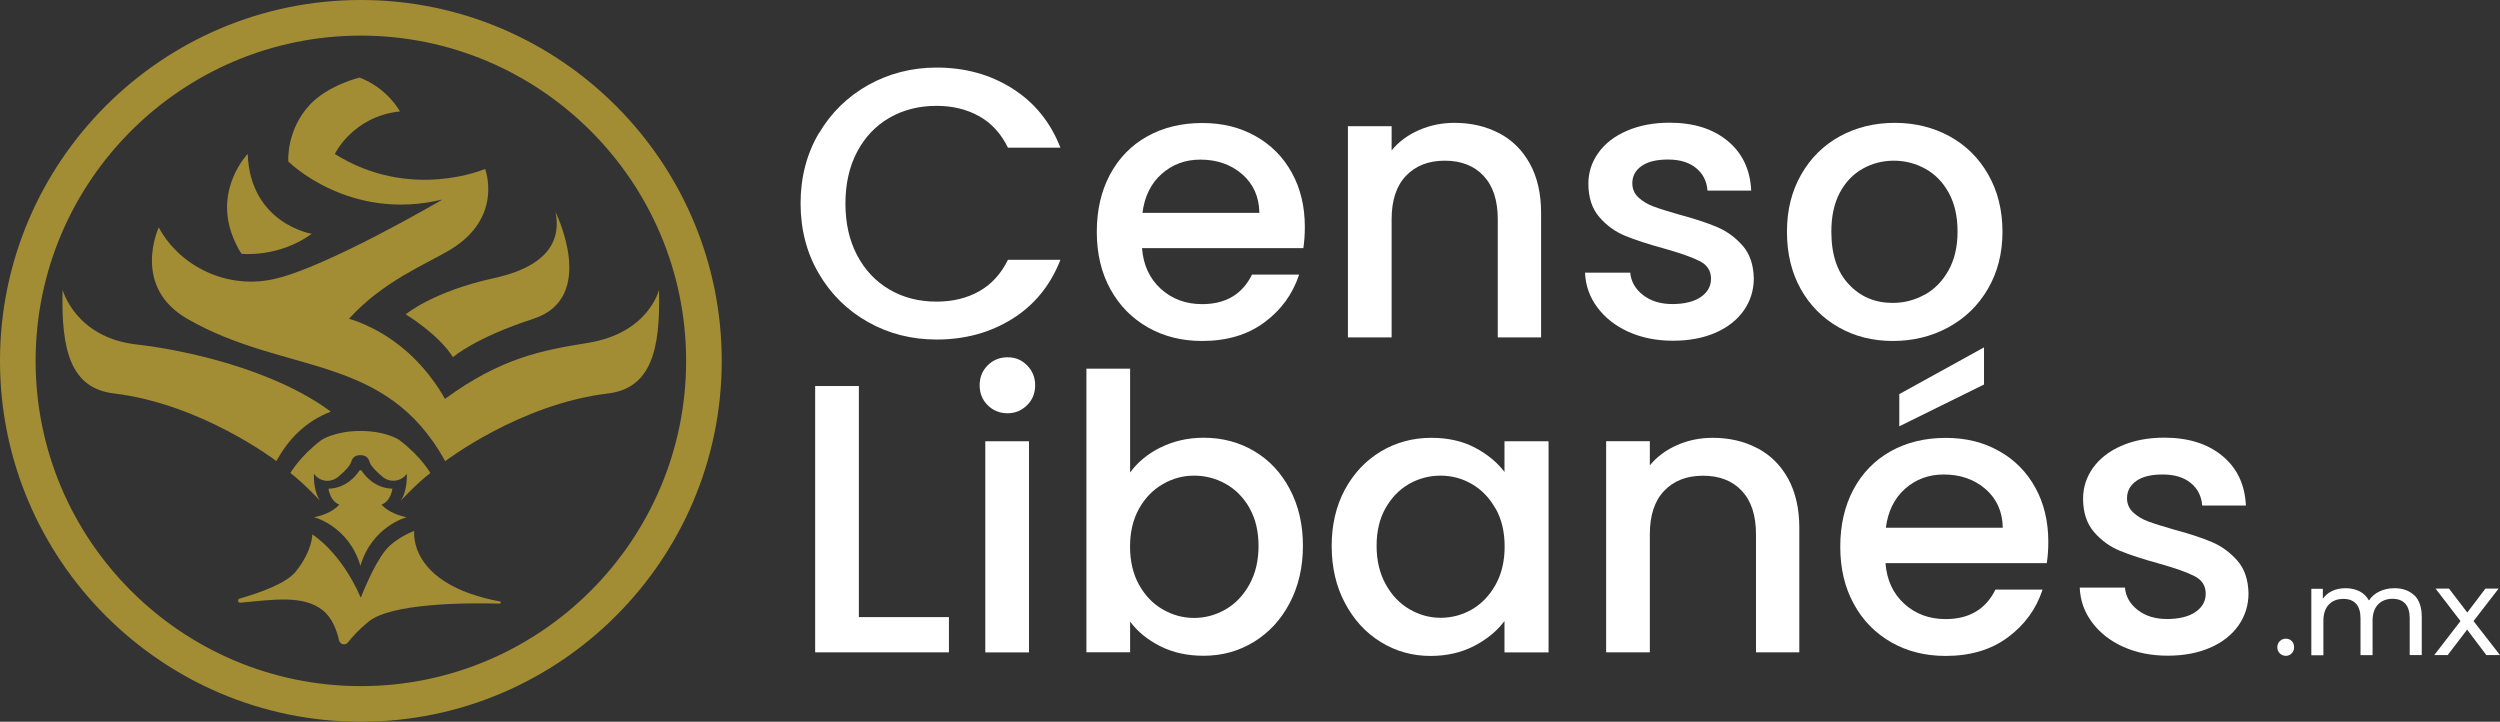
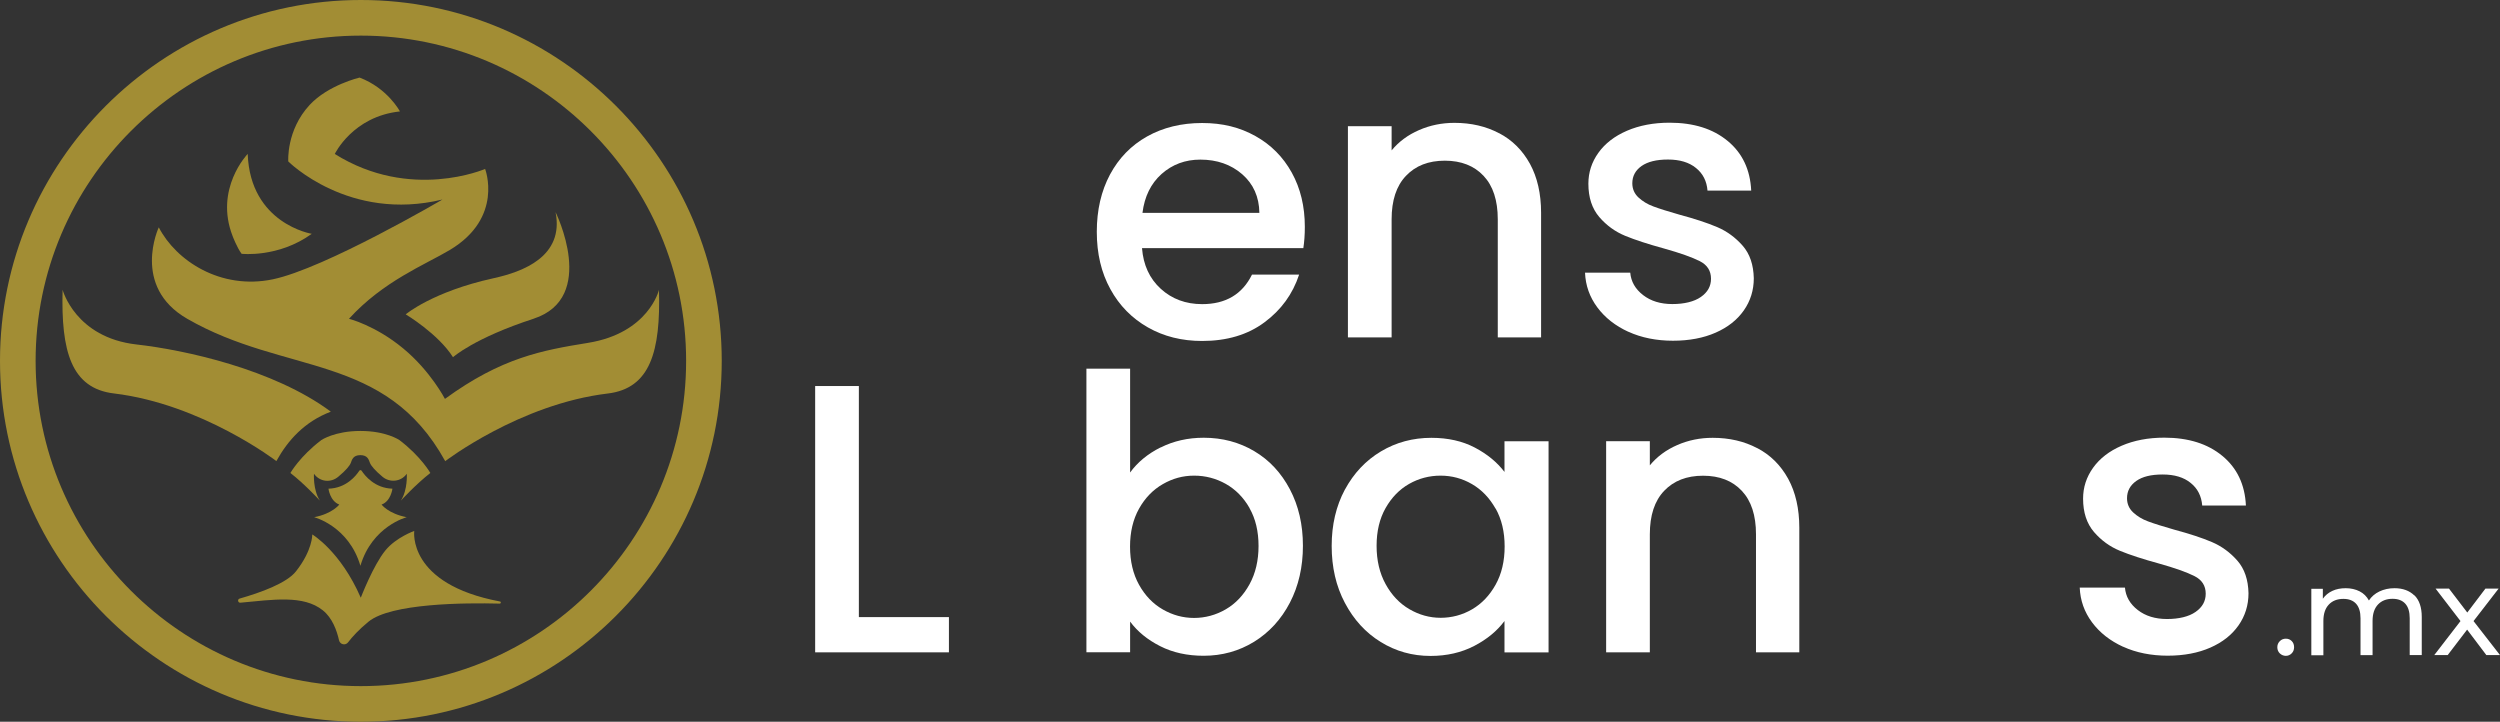
<svg xmlns="http://www.w3.org/2000/svg" id="b" viewBox="0 0 327.82 94.64">
  <rect x="0" y="0" width="327.82" height="94.64" fill="#333333" stroke="none" />
  <g id="c">
-     <path d="M107.37,17.51c1.59-2.71,3.75-4.83,6.48-6.36,2.73-1.52,5.72-2.29,8.97-2.29,3.72,0,7.03.91,9.92,2.74,2.9,1.83,5,4.41,6.31,7.76h-6.88c-.9-1.84-2.16-3.22-3.77-4.12-1.61-.9-3.47-1.36-5.58-1.36-2.31,0-4.37.52-6.18,1.56-1.81,1.04-3.22,2.53-4.25,4.47-1.02,1.94-1.53,4.2-1.53,6.78s.51,4.84,1.53,6.78c1.02,1.94,2.44,3.44,4.25,4.5,1.81,1.06,3.87,1.58,6.18,1.58,2.11,0,3.97-.45,5.58-1.36,1.61-.9,2.86-2.28,3.77-4.12h6.88c-1.31,3.35-3.41,5.93-6.31,7.74-2.9,1.81-6.21,2.71-9.92,2.71-3.28,0-6.28-.76-8.99-2.29-2.71-1.52-4.87-3.64-6.46-6.36-1.59-2.71-2.39-5.78-2.39-9.2s.8-6.48,2.39-9.2Z" style="fill:#fff;" />
    <path d="M170.91,32.54h-21.16c.17,2.21.99,3.99,2.46,5.33,1.47,1.34,3.28,2.01,5.43,2.01,3.08,0,5.26-1.29,6.53-3.87h6.18c-.84,2.55-2.35,4.63-4.55,6.26-2.19,1.63-4.92,2.44-8.17,2.44-2.65,0-5.02-.59-7.11-1.78-2.09-1.19-3.74-2.86-4.92-5.02-1.19-2.16-1.78-4.66-1.78-7.51s.58-5.35,1.73-7.51c1.16-2.16,2.78-3.83,4.87-5,2.09-1.17,4.5-1.76,7.21-1.76s4.94.57,6.99,1.71c2.04,1.14,3.63,2.74,4.77,4.8,1.14,2.06,1.71,4.43,1.71,7.11,0,1.04-.07,1.98-.2,2.81ZM165.14,27.92c-.03-2.11-.79-3.8-2.26-5.08-1.47-1.27-3.3-1.91-5.48-1.91-1.98,0-3.67.63-5.08,1.88-1.41,1.26-2.24,2.96-2.51,5.1h15.33Z" style="fill:#fff;" />
    <path d="M196.57,17.46c1.72.9,3.07,2.24,4.05,4.02.97,1.78,1.46,3.92,1.46,6.43v16.33h-5.68v-15.48c0-2.48-.62-4.38-1.86-5.7-1.24-1.32-2.93-1.99-5.08-1.99s-3.84.66-5.1,1.99c-1.26,1.32-1.88,3.22-1.88,5.7v15.48h-5.73v-27.69h5.73v3.17c.94-1.14,2.14-2.03,3.59-2.66,1.46-.64,3.01-.95,4.65-.95,2.18,0,4.13.45,5.85,1.36Z" style="fill:#fff;" />
    <path d="M213.55,43.52c-1.73-.79-3.09-1.86-4.1-3.22s-1.54-2.87-1.61-4.55h5.93c.1,1.17.66,2.15,1.68,2.94,1.02.79,2.3,1.18,3.84,1.18s2.86-.31,3.74-.93c.89-.62,1.33-1.41,1.33-2.39,0-1.04-.49-1.81-1.48-2.31-.99-.5-2.55-1.06-4.7-1.66-2.08-.57-3.77-1.12-5.08-1.66-1.31-.54-2.44-1.36-3.39-2.46-.95-1.11-1.43-2.56-1.43-4.37,0-1.47.43-2.82,1.31-4.05.87-1.22,2.12-2.19,3.74-2.89,1.62-.7,3.49-1.06,5.6-1.06,3.15,0,5.69.8,7.61,2.39,1.93,1.59,2.96,3.76,3.09,6.51h-5.73c-.1-1.24-.6-2.23-1.51-2.96-.9-.74-2.13-1.11-3.67-1.11s-2.66.29-3.47.85c-.8.57-1.21,1.32-1.21,2.26,0,.74.27,1.36.8,1.86.54.5,1.19.9,1.96,1.18.77.29,1.91.65,3.42,1.08,2.01.54,3.66,1.08,4.95,1.63,1.29.55,2.4,1.37,3.34,2.44.94,1.07,1.42,2.5,1.46,4.27,0,1.57-.44,2.98-1.31,4.22-.87,1.24-2.1,2.21-3.69,2.91-1.59.7-3.46,1.06-5.6,1.06s-4.13-.39-5.85-1.18Z" style="fill:#fff;" />
-     <path d="M241.11,42.92c-2.11-1.19-3.77-2.86-4.98-5.02-1.21-2.16-1.81-4.66-1.81-7.51s.62-5.31,1.86-7.49c1.24-2.18,2.93-3.85,5.08-5.03,2.14-1.17,4.54-1.76,7.19-1.76s5.04.59,7.19,1.76c2.14,1.17,3.84,2.85,5.08,5.03,1.24,2.18,1.86,4.67,1.86,7.49s-.64,5.31-1.91,7.49c-1.27,2.18-3.01,3.86-5.2,5.05-2.19,1.19-4.62,1.78-7.26,1.78s-4.98-.59-7.09-1.78ZM252.34,38.67c1.29-.7,2.34-1.76,3.14-3.17.8-1.41,1.21-3.12,1.21-5.13s-.39-3.71-1.16-5.1c-.77-1.39-1.79-2.44-3.07-3.14-1.27-.7-2.65-1.06-4.12-1.06s-2.84.35-4.1,1.06-2.25,1.75-2.99,3.14c-.74,1.39-1.11,3.09-1.11,5.1,0,2.98.76,5.29,2.29,6.91,1.52,1.63,3.44,2.44,5.75,2.44,1.47,0,2.86-.35,4.15-1.06Z" style="fill:#fff;" />
    <path d="M112.62,80.92h11.81v4.62h-17.54v-34.92h5.73v30.3Z" style="fill:#fff;" />
-     <path d="M129.51,53.13c-.7-.7-1.05-1.57-1.05-2.61s.35-1.91,1.05-2.61c.7-.7,1.57-1.06,2.61-1.06s1.86.35,2.56,1.06c.7.7,1.06,1.58,1.06,2.61s-.35,1.91-1.06,2.61-1.56,1.06-2.56,1.06-1.91-.35-2.61-1.06ZM134.93,57.86v27.69h-5.73v-27.69h5.73Z" style="fill:#fff;" />
    <path d="M152.19,58.68c1.69-.85,3.58-1.28,5.65-1.28,2.45,0,4.66.59,6.63,1.76,1.98,1.17,3.53,2.84,4.67,5,1.14,2.16,1.71,4.63,1.71,7.41s-.57,5.27-1.71,7.46c-1.14,2.19-2.71,3.9-4.7,5.13-1.99,1.22-4.2,1.83-6.61,1.83-2.14,0-4.05-.42-5.7-1.26-1.66-.84-2.97-1.91-3.94-3.22v4.02h-5.73v-37.19h5.73v13.62c.97-1.34,2.3-2.44,3.99-3.29ZM163.85,66.62c-.79-1.39-1.83-2.44-3.12-3.17-1.29-.72-2.67-1.08-4.15-1.08s-2.81.37-4.1,1.11c-1.29.74-2.33,1.81-3.12,3.22-.79,1.41-1.18,3.07-1.18,4.98s.39,3.58,1.18,5c.79,1.42,1.83,2.5,3.12,3.24,1.29.74,2.65,1.11,4.1,1.11s2.86-.38,4.15-1.13c1.29-.75,2.33-1.85,3.12-3.29.79-1.44,1.18-3.12,1.18-5.02s-.39-3.56-1.18-4.95Z" style="fill:#fff;" />
    <path d="M176.36,64.19c1.16-2.14,2.73-3.81,4.72-5,1.99-1.19,4.2-1.78,6.61-1.78,2.18,0,4.08.43,5.7,1.28,1.62.85,2.92,1.92,3.89,3.19v-4.02h5.78v27.69h-5.78v-4.12c-.97,1.31-2.3,2.4-3.97,3.27-1.68.87-3.59,1.31-5.73,1.31-2.38,0-4.56-.61-6.53-1.83-1.98-1.22-3.54-2.93-4.7-5.13-1.16-2.19-1.73-4.68-1.73-7.46s.58-5.24,1.73-7.39ZM196.11,66.7c-.79-1.41-1.82-2.48-3.09-3.22-1.27-.74-2.65-1.11-4.12-1.11s-2.85.36-4.12,1.08c-1.27.72-2.3,1.78-3.09,3.17-.79,1.39-1.18,3.04-1.18,4.95s.39,3.58,1.18,5.02c.79,1.44,1.83,2.54,3.12,3.29,1.29.75,2.65,1.13,4.1,1.13s2.85-.37,4.12-1.11c1.27-.74,2.3-1.82,3.09-3.24.79-1.42,1.18-3.09,1.18-5s-.39-3.57-1.18-4.98Z" style="fill:#fff;" />
    <path d="M230.43,58.76c1.72.9,3.07,2.24,4.05,4.02.97,1.78,1.46,3.92,1.46,6.43v16.33h-5.68v-15.48c0-2.48-.62-4.38-1.86-5.7-1.24-1.32-2.93-1.98-5.08-1.98s-3.84.66-5.1,1.98c-1.26,1.32-1.88,3.22-1.88,5.7v15.48h-5.73v-27.69h5.73v3.17c.94-1.14,2.14-2.03,3.59-2.66,1.46-.64,3.01-.95,4.65-.95,2.18,0,4.13.45,5.85,1.36Z" style="fill:#fff;" />
-     <path d="M268.4,73.84h-21.16c.17,2.21.99,3.99,2.46,5.33,1.47,1.34,3.28,2.01,5.43,2.01,3.08,0,5.26-1.29,6.53-3.87h6.18c-.84,2.55-2.35,4.63-4.55,6.26-2.19,1.63-4.92,2.44-8.17,2.44-2.65,0-5.02-.59-7.11-1.78-2.09-1.19-3.74-2.86-4.92-5.03-1.19-2.16-1.78-4.66-1.78-7.51s.58-5.35,1.73-7.51c1.16-2.16,2.78-3.83,4.87-5,2.09-1.17,4.5-1.76,7.21-1.76s4.94.57,6.99,1.71c2.04,1.14,3.63,2.74,4.77,4.8,1.14,2.06,1.71,4.43,1.71,7.11,0,1.04-.07,1.98-.2,2.81ZM262.62,69.21c-.03-2.11-.79-3.8-2.26-5.08-1.47-1.27-3.3-1.91-5.48-1.91-1.98,0-3.67.63-5.08,1.88-1.41,1.26-2.24,2.96-2.51,5.1h15.33ZM260.16,50.42l-11.11,5.48v-4.22l11.11-6.13v4.87Z" style="fill:#fff;" />
    <path d="M278.42,84.82c-1.73-.79-3.09-1.86-4.1-3.22s-1.54-2.87-1.61-4.55h5.93c.1,1.17.66,2.15,1.68,2.94,1.02.79,2.3,1.18,3.84,1.18s2.86-.31,3.74-.93c.89-.62,1.33-1.41,1.33-2.39,0-1.04-.49-1.81-1.48-2.31-.99-.5-2.55-1.06-4.7-1.66-2.08-.57-3.77-1.12-5.08-1.66-1.31-.54-2.44-1.36-3.39-2.46-.95-1.11-1.43-2.56-1.43-4.37,0-1.47.43-2.82,1.31-4.05.87-1.22,2.12-2.19,3.74-2.89,1.62-.7,3.49-1.06,5.6-1.06,3.15,0,5.69.8,7.61,2.39,1.93,1.59,2.96,3.76,3.09,6.51h-5.73c-.1-1.24-.6-2.23-1.51-2.96-.9-.74-2.13-1.11-3.67-1.11s-2.66.28-3.47.85c-.8.57-1.21,1.32-1.21,2.26,0,.74.27,1.36.8,1.86.54.5,1.19.9,1.96,1.18.77.29,1.91.65,3.42,1.08,2.01.54,3.66,1.08,4.95,1.63,1.29.55,2.4,1.37,3.34,2.44.94,1.07,1.42,2.5,1.46,4.27,0,1.57-.44,2.98-1.31,4.22-.87,1.24-2.1,2.21-3.69,2.91-1.59.7-3.46,1.06-5.6,1.06s-4.13-.39-5.85-1.18Z" style="fill:#fff;" />
    <path d="M47.32,94.64C21.23,94.64,0,73.41,0,47.32S21.23,0,47.32,0s47.32,21.23,47.32,47.32-21.23,47.32-47.32,47.32ZM47.32,4.67C23.8,4.67,4.67,23.8,4.67,47.32s19.13,42.65,42.65,42.65,42.65-19.13,42.65-42.65S70.83,4.67,47.32,4.67Z" style="fill:#a28d34;" />
    <path d="M58.34,52.31c7.45-5.44,12.8-6.38,18.76-7.35,7.97-1.29,9.31-6.95,9.31-6.95.22,8.04-1.12,12.92-6.72,13.59-11.53,1.38-21.31,8.87-21.31,8.87-7.88-14.27-20.93-11.24-33.83-18.67-7.37-4.24-3.73-11.99-3.73-11.99,2.26,4.38,8.11,8.23,14.93,6.82,6.82-1.41,22.27-10.47,22.27-10.47-12.27,2.98-20.22-4.99-20.22-4.99,0,0-.29-4.08,2.81-7.42,2.43-2.61,6.54-3.58,6.54-3.58,3.7,1.41,5.29,4.44,5.29,4.44-6.2.66-8.54,5.58-8.54,5.58,9.93,6.22,19.71,1.96,19.71,1.96,0,0,2.47,6.39-4.63,10.63-3.22,1.92-8.74,4.09-13.22,9.02,0,0,3.45.86,7.1,3.88,3.61,2.98,5.49,6.64,5.49,6.64Z" style="fill:#a28d34;" />
    <path d="M40.88,30.66s-8.07-1.31-8.4-10.48c0,0-4.41,4.56-1.97,10.8,0,0,.57,1.5,1.17,2.3,0,0,4.82.55,9.2-2.62Z" style="fill:#a28d34;" />
    <path d="M69.97,41.79c8.45-2.75,2.88-13.97,2.88-13.97,1.15,5.81-4.29,7.82-8.12,8.66-8.01,1.76-11.53,4.74-11.53,4.74,0,0,4.26,2.55,6.2,5.62,0,0,2.75-2.5,10.58-5.05Z" style="fill:#a28d34;" />
    <path d="M43.38,53.98c-7.5-5.57-19.17-8.1-25.48-8.81-8.03-.91-9.69-7.17-9.69-7.17-.22,8.04,1.12,12.92,6.72,13.59,11.53,1.38,21.31,8.87,21.31,8.87,1.51-2.73,3.69-5.16,7.14-6.48Z" style="fill:#a28d34;" />
    <path d="M47.26,59.68c-.99,0-1.11.64-1.26,1.02s-.64.98-1.65,1.82-2.42.65-3.16-.37c0,0-.01-.02-.02-.03,0,0-.15,2.08.77,3.52,0,0-1.98-2.16-3.86-3.62,0,0,1.23-2.17,4.05-4.31,0,0,1.75-1.2,5.14-1.2,3.39,0,5.11,1.2,5.11,1.2,2.82,2.14,4.05,4.31,4.05,4.31-1.88,1.46-3.86,3.62-3.86,3.62.92-1.44.77-3.52.77-3.52,0,0-.01.02-.02.03-.74,1.02-2.19,1.18-3.16.37s-1.5-1.44-1.65-1.82-.27-1.02-1.26-1.02" style="fill:#a28d34;" />
    <path d="M50.04,66.16c1.22-.44,1.42-2.08,1.42-2.08-2.32-.06-3.62-1.71-4.04-2.35-.07-.11-.24-.11-.31,0-.42.65-1.72,2.29-4.04,2.35,0,0,.2,1.63,1.42,2.08,0,0-.89,1.2-3.3,1.66,0,0,4.53,1.15,6.07,6.37,1.54-5.21,6.07-6.37,6.07-6.37-2.41-.46-3.3-1.66-3.3-1.66Z" style="fill:#a28d34;" />
    <path d="M47.32,78.35s1.64-4.26,3.22-6.18c1.4-1.71,3.78-2.55,3.78-2.55,0,0-.95,6.96,11.24,9.25.17.03.14.28-.03.28-4.6-.12-14.26-.05-17.21,2.37-1.29,1.06-2.13,1.99-2.68,2.71-.34.45-1.05.29-1.18-.26-.29-1.28-.88-2.95-2.13-3.94-2.56-2.05-6.54-1.39-10.81-1-.33.03-.42-.45-.1-.54,2.77-.79,6.17-2.02,7.39-3.57,2.19-2.78,2.14-4.84,2.14-4.84,0,0,3.7,2.19,6.35,8.28Z" style="fill:#a28d34;" />
    <path d="M298.95,85.68c-.22-.21-.33-.49-.33-.81s.11-.58.33-.8.48-.32.79-.32.56.1.77.31.31.48.31.81-.11.6-.32.81c-.21.21-.47.32-.76.32s-.57-.11-.79-.32Z" style="fill:#fff;" />
    <path d="M316.6,78.06c.64.64.96,1.58.96,2.83v5.01h-1.58v-4.83c0-.84-.19-1.48-.58-1.91-.39-.43-.95-.64-1.67-.64-.8,0-1.44.25-1.91.75-.47.5-.71,1.21-.71,2.15v4.49h-1.58v-4.83c0-.84-.19-1.48-.58-1.91-.39-.43-.95-.64-1.67-.64-.8,0-1.44.25-1.91.75-.47.5-.71,1.21-.71,2.15v4.49h-1.58v-8.71h1.51v1.3c.32-.45.73-.79,1.25-1.03.51-.24,1.1-.35,1.76-.35s1.28.14,1.81.41c.53.27.93.67,1.22,1.2.33-.5.79-.9,1.37-1.18.59-.28,1.25-.43,1.98-.43,1.1,0,1.96.32,2.61.95Z" style="fill:#fff;" />
    <path d="M326.03,85.9l-2.52-3.34-2.55,3.34h-1.76l3.44-4.46-3.27-4.26h1.76l2.4,3.14,2.38-3.14h1.73l-3.29,4.26,3.47,4.46h-1.79Z" style="fill:#fff;" />
  </g>
</svg>